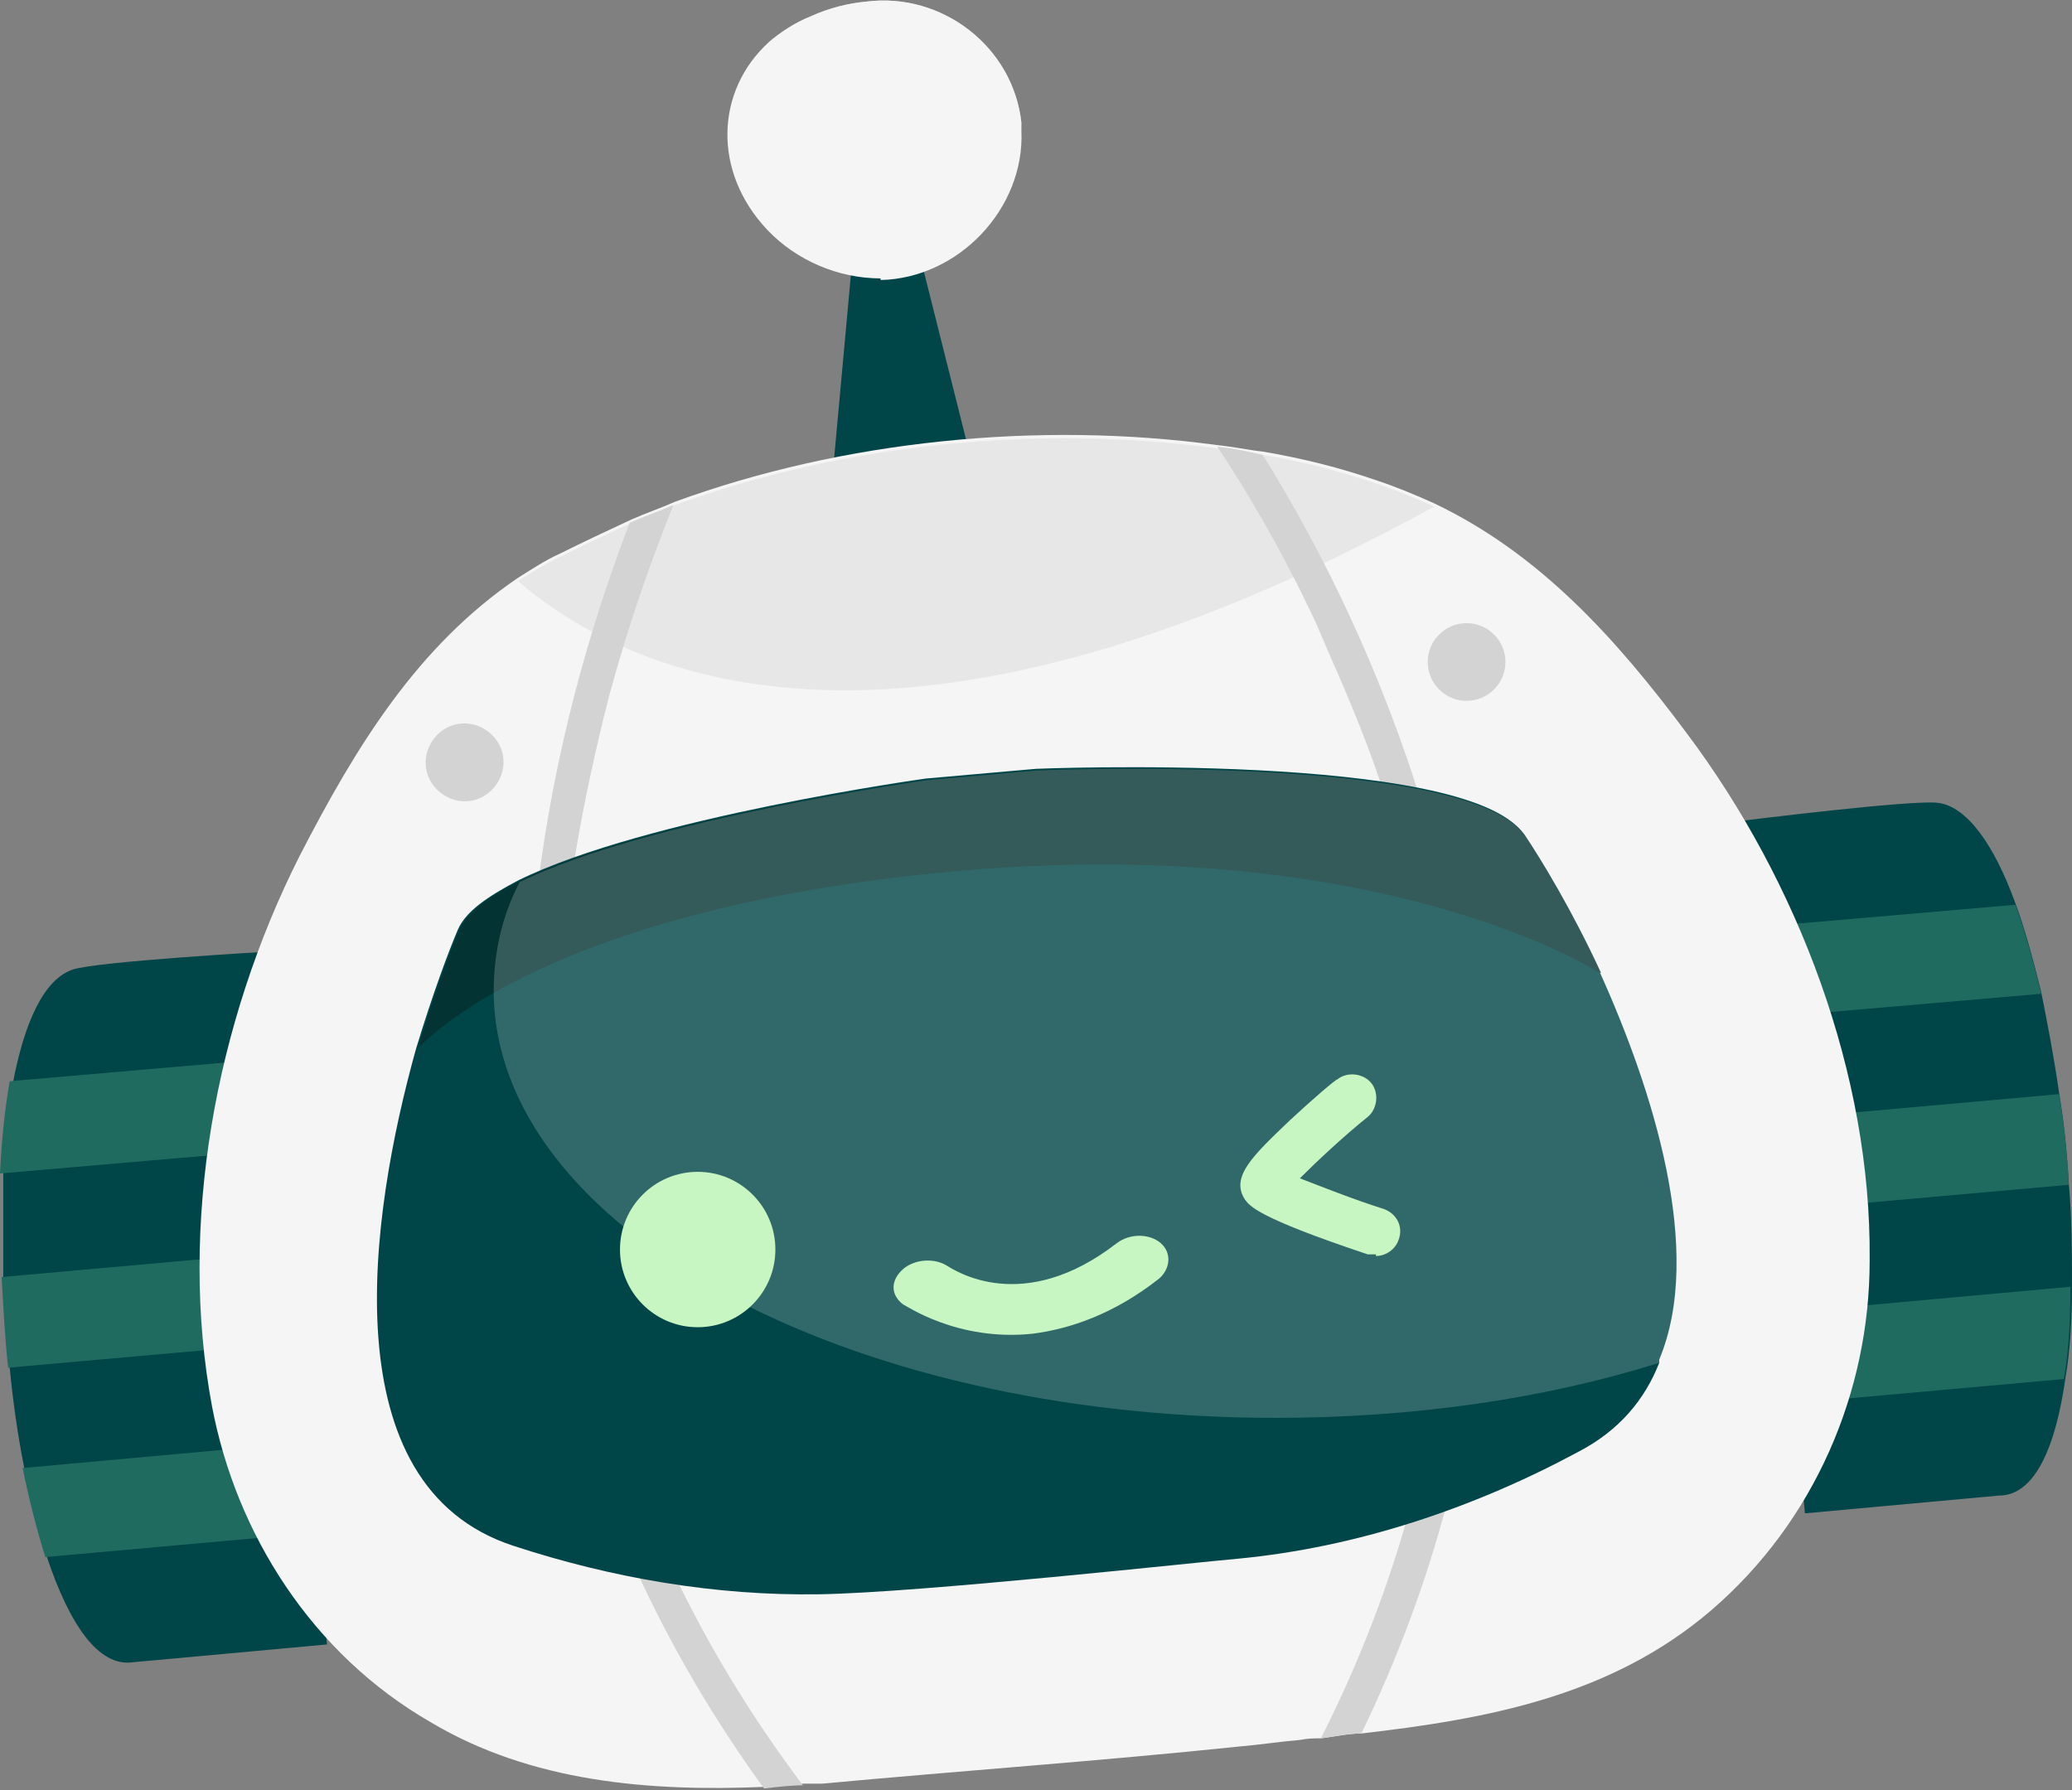
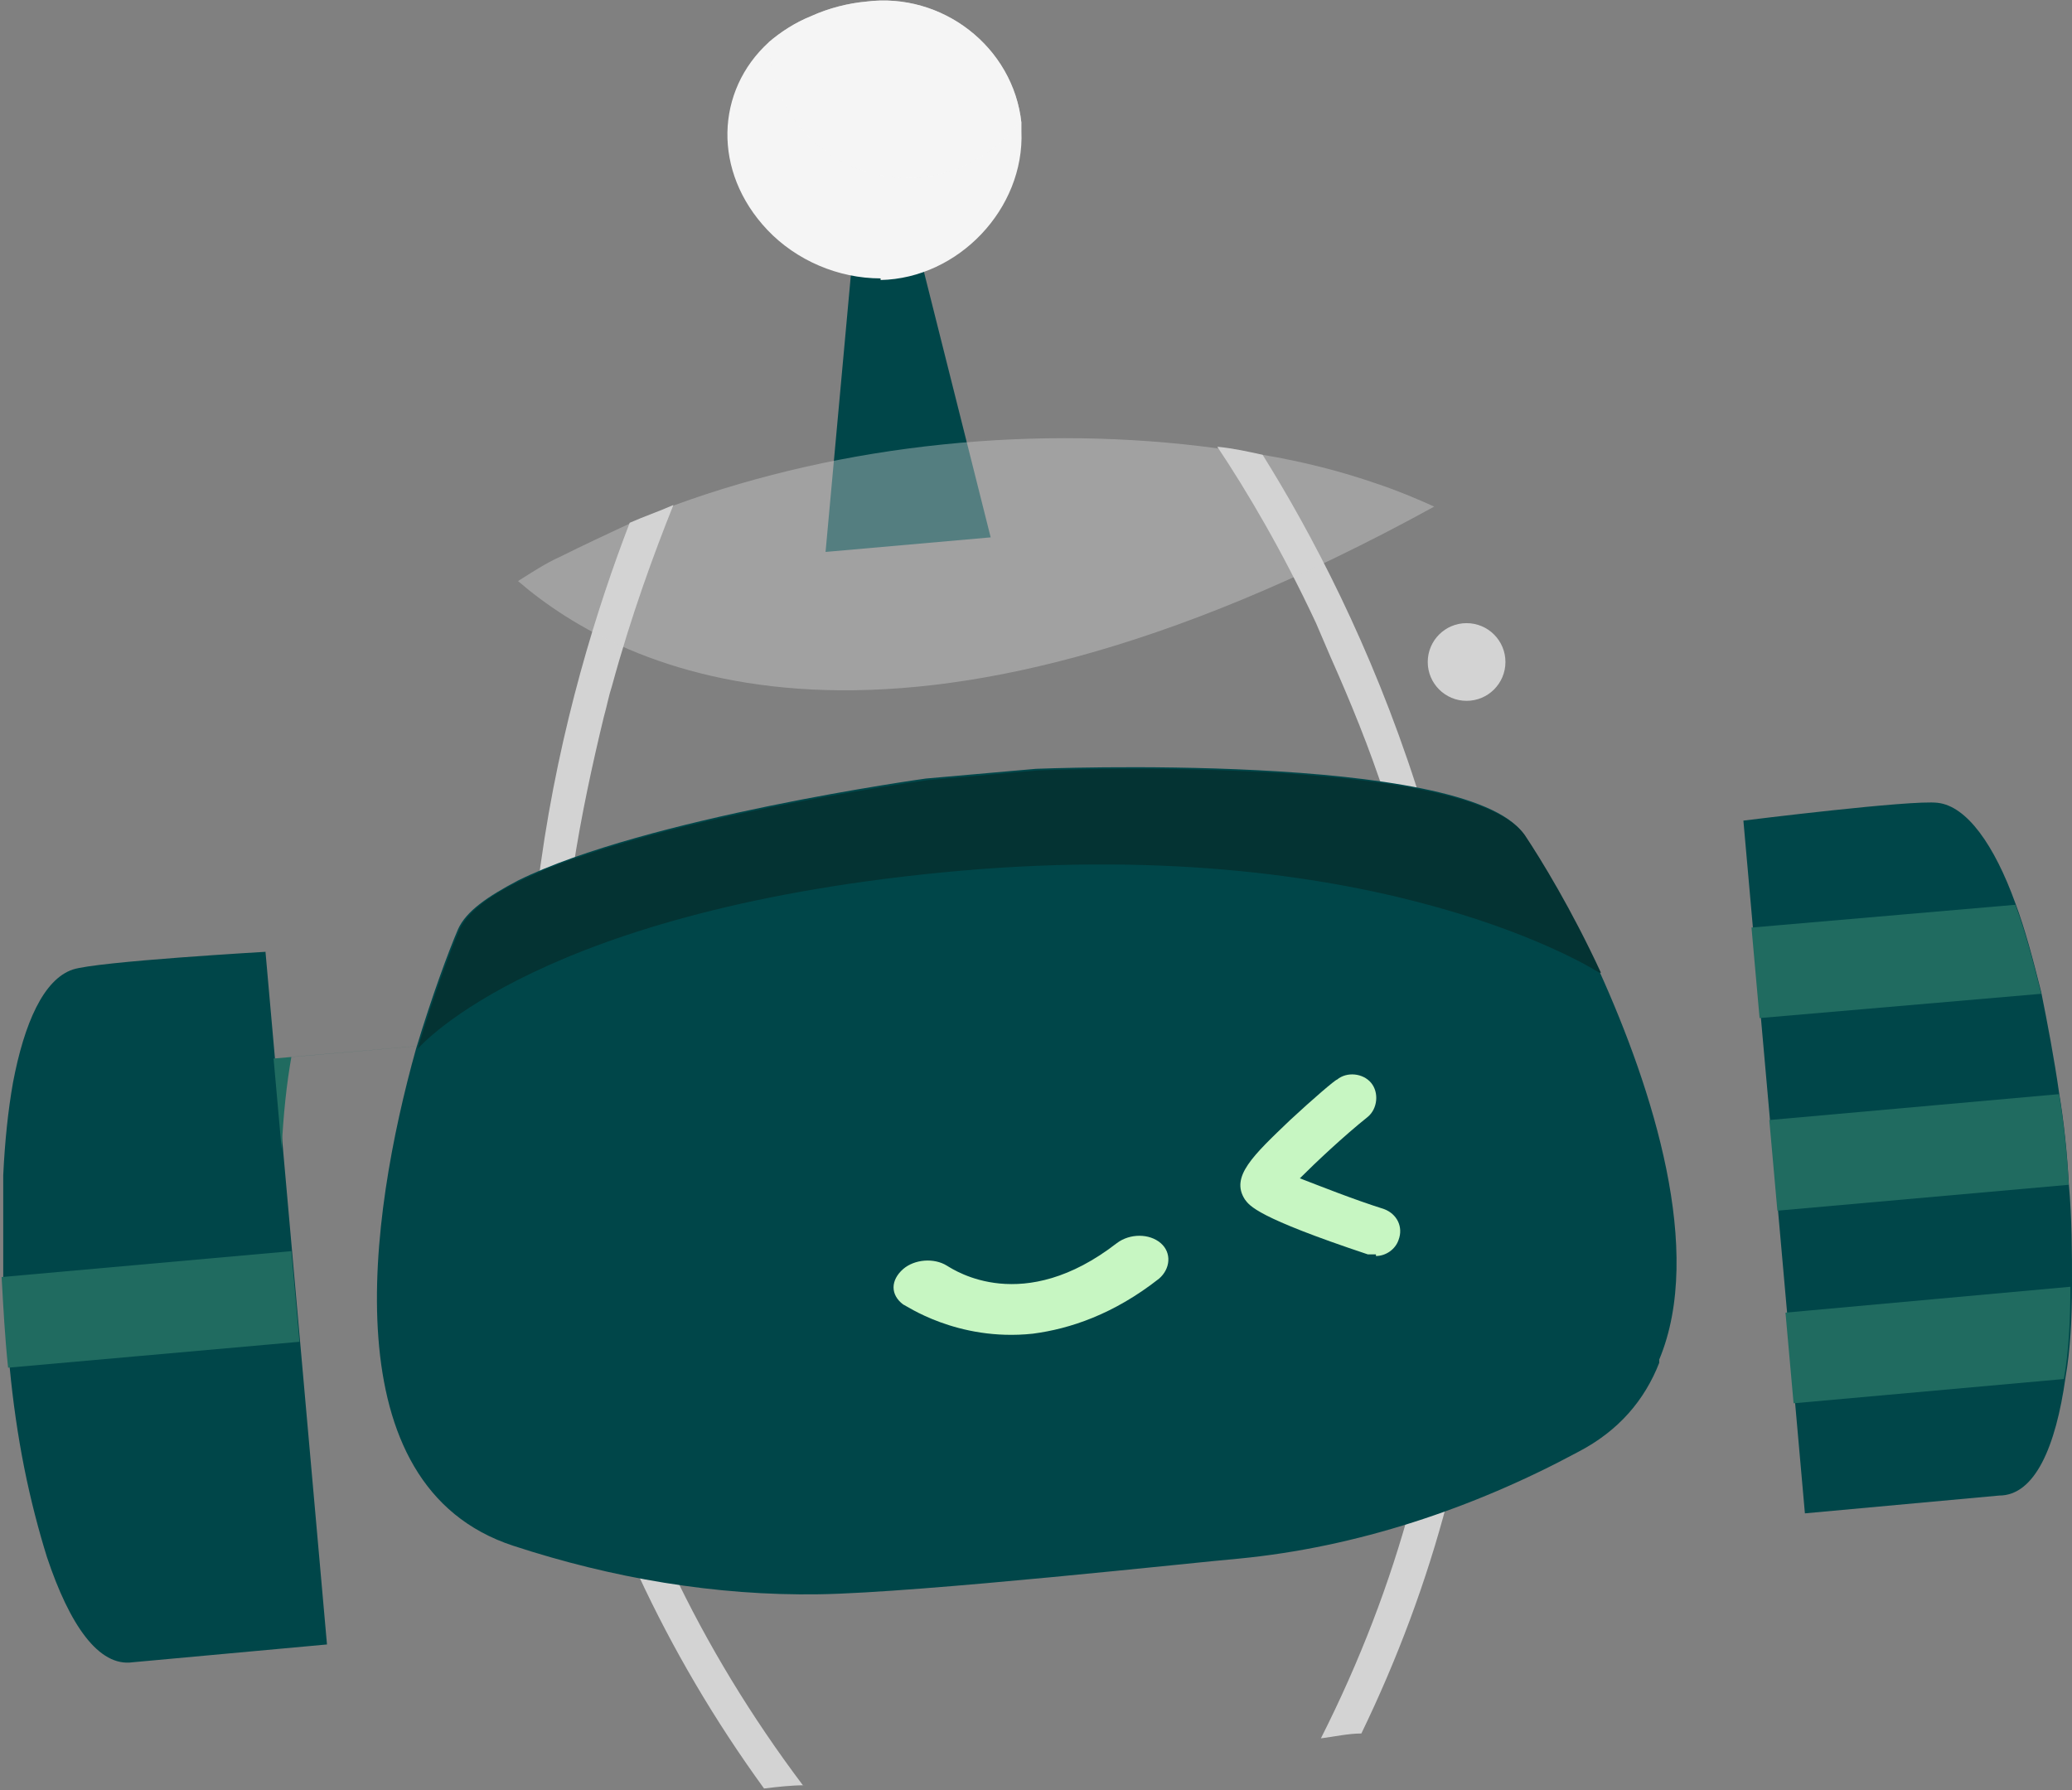
<svg xmlns="http://www.w3.org/2000/svg" version="1.1" viewBox="0 0 128 110.6">
  <rect x="0" y="0" width="128" height="110.6" fill="#808080" stroke="none" />
  <defs>
    <style>
      .cls-1 {
        fill: #c7f6c2;
      }

      .cls-2 {
        fill: #004649;
      }

      .cls-3 {
        opacity: .6;
      }

      .cls-3, .cls-4 {
        mix-blend-mode: overlay;
      }

      .cls-5 {
        isolation: isolate;
      }

      .cls-4 {
        opacity: .2;
      }

      .cls-6 {
        fill: #d3d3d3;
      }

      .cls-7 {
        mix-blend-mode: multiply;
        opacity: .4;
      }

      .cls-8 {
        fill: #f5f5f5;
      }

      .cls-9 {
        fill: #043333;
      }

      .cls-10 {
        fill: #206b60;
      }
    </style>
  </defs>
  <g class="cls-5">
    <g id="_圖層_1" data-name="圖層_1">
      <g>
        <polygon class="cls-2" points="51 34.1 52.8 14.4 56.4 14.1 61.2 33.2 51 34.1" />
        <path class="cls-8" d="M54.4,17.2c-2.6,0-5.2-1.1-7-3-3.4-3.6-3.2-8.6.1-11.6.7-.6,1.6-1.2,2.6-1.6,1.1-.5,2.3-.8,3.4-.9,4.7-.6,9.1,2.8,9.6,7.5,0,.2,0,.3,0,.5.2,4.8-3.9,9.1-8.7,9.2Z" />
        <g class="cls-3">
          <path class="cls-8" d="M63,7.5c-1.6,2.1-4.1,3.5-6.9,3.5-4.7,0-8.5-3.7-8.6-8.4.7-.6,1.6-1.2,2.6-1.6,1.1-.5,2.3-.8,3.4-.9,4.7-.6,9.1,2.8,9.6,7.5Z" />
        </g>
        <g>
          <path class="cls-2" d="M107.7,50.7l3.8,42.8,12-1.1c2.2,0,3.5-3,4.1-7.3.3-1.7.4-3.7.4-5.7,0-2,0-4.1-.2-6.3-.1-1.9-.3-3.8-.6-5.6-.3-2.1-.7-4.2-1.1-6.2-.5-2-1-3.9-1.6-5.5-1.3-3.6-3-6-4.8-6.2-1.6-.2-12,1.1-12,1.1Z" />
          <g>
            <path class="cls-10" d="M108.2,57.3l.5,5.6,17.4-1.5c-.5-2-1-3.9-1.6-5.5l-16.2,1.4Z" />
            <path class="cls-10" d="M109.3,69.2l.5,5.6,18-1.6c-.1-1.9-.3-3.8-.6-5.6l-17.9,1.6Z" />
            <path class="cls-10" d="M110.3,81.1l.5,5.6,16.7-1.5c.3-1.7.4-3.7.4-5.7l-17.6,1.6Z" />
          </g>
        </g>
        <g>
          <path class="cls-2" d="M16.4,58.8l3.8,42.8-12,1.1c-2.1.3-3.9-2.3-5.3-6.5-.5-1.6-1-3.5-1.4-5.5-.4-2-.7-4.1-.9-6.2-.2-1.9-.3-3.8-.4-5.6,0-2.2,0-4.3,0-6.3.1-2.1.3-4,.6-5.7.7-3.7,1.9-6.4,3.7-7,1.5-.5,12-1.1,12-1.1Z" />
          <g>
-             <path class="cls-10" d="M16.9,65.4l.5,5.6L0,72.5c.1-2.1.3-4,.6-5.7l16.2-1.4Z" />
+             <path class="cls-10" d="M16.9,65.4l.5,5.6c.1-2.1.3-4,.6-5.7l16.2-1.4Z" />
            <path class="cls-10" d="M18,77.3l.5,5.6-18,1.6c-.2-1.9-.3-3.8-.4-5.6l17.9-1.6Z" />
-             <path class="cls-10" d="M19,89.1l.5,5.6-16.7,1.5c-.5-1.6-1-3.5-1.4-5.5l17.6-1.6Z" />
          </g>
        </g>
-         <path class="cls-8" d="M115.5,77.9c0,8.1-3.4,16.1-9.8,21.6-6.2,5.3-13.8,6.7-21.6,7.6-.8,0-1.7.2-2.5.3-.4,0-.8,0-1.3.1-1.2.1-2.5.3-3.7.4-8.6.9-17.2,1.5-25.8,2.3-.4,0-.7,0-1.1,0-.8,0-1.7.1-2.5.2-7.1.3-14.4-.3-20.6-4-7.3-4.2-12-11.6-13.5-19.5-2.1-11.2.2-23.7,5.4-34,3.5-6.8,7.3-13,13.5-17.2.8-.5,1.7-1.1,2.6-1.5,1.4-.7,2.9-1.4,4.4-2.1.9-.4,1.8-.7,2.7-1.1,10.4-3.8,22.5-5,33.5-3.5,1,.1,1.9.3,2.8.4,2.4.4,4.8,1,7.1,1.8,1.2.4,2.4.9,3.5,1.4,6.5,3.1,11.2,8.3,15.6,14.2,6.9,9.2,11.4,21.1,11.3,32.5Z" />
        <g>
          <path class="cls-6" d="M49.7,110.3c-.8,0-1.7.1-2.5.2-6.1-8.4-10.4-17.7-12.7-27.4-2.2-9.4-2.6-19.4-1.1-29.7,1.2-8.6,3.5-15.9,5.5-21.1.9-.4,1.8-.7,2.7-1.1-1.2,3-2.6,6.8-3.8,11.2-.2.6-.3,1.2-.5,1.9-.7,2.9-1.4,6.1-1.9,9.4-1.4,10-1,19.7,1.1,28.9,2.3,9.9,6.7,19.2,13.1,27.7Z" />
          <path class="cls-6" d="M91.7,78c-.5,10-3.1,19.8-7.6,29.1-.8,0-1.7.2-2.5.3,4.8-9.5,7.4-19.3,8-29.5.5-9.4-.9-19-4-28.6-1-3.1-2.2-6-3.4-8.7-.3-.7-.6-1.4-.9-2.1-2.1-4.5-4.3-8.2-6.1-10.9,1,.1,1.9.3,2.8.5,3,4.8,6.7,11.8,9.5,20.5,3.2,9.9,4.6,19.7,4.1,29.4Z" />
        </g>
        <g>
          <g>
            <path class="cls-2" d="M102.5,84.2c-.9,2.3-2.5,4.2-5,5.5-6.5,3.5-13.7,5.9-21,6.6-2.4.2-19.6,2.1-25.9,2.2-6.4.1-12.8-1-18.9-3-11.3-3.7-8.9-20.3-6-30.7,0,0,0,0,0,0,1-3.3,2-6,2.6-7.4.5-1.1,1.8-2,3.7-3,7.9-3.9,25.2-6.3,25.2-6.3l6.8-.6s26.5-1.1,30.1,4c1,1.5,2.9,4.6,4.7,8.5,3.3,7.3,6.5,17.3,3.7,24Z" />
            <path class="cls-9" d="M98.8,60.1h0s-13.2-8.6-39.5-6.3c-25.9,2.3-33.3,10.8-33.5,11,1-3.3,2-6,2.6-7.4,2.6-5.6,28.9-9.2,28.9-9.2l6.8-.6s26.5-1.1,30.1,4c1,1.5,2.9,4.6,4.7,8.5Z" />
            <g class="cls-4">
-               <path class="cls-8" d="M102.5,84.2c-7,2.2-15.1,3.4-23.7,3.4-26.7,0-48.3-11.8-48.3-26.4,0-2.3.5-4.6,1.6-6.7,7.9-3.9,25.2-6.3,25.2-6.3l6.8-.6s26.5-1.1,30.1,4c1,1.5,2.9,4.6,4.7,8.5,3.3,7.3,6.5,17.3,3.7,24Z" />
-             </g>
+               </g>
          </g>
          <g>
-             <circle class="cls-1" cx="43.1" cy="77.2" r="4.8" />
            <path class="cls-1" d="M63.8,82.4c-4.7.5-7.9-1.8-8-1.8-.8-.6-.8-1.5,0-2.2.7-.6,1.9-.7,2.7-.2.5.3,4.7,3.1,10.5-1.4.8-.6,2-.6,2.7,0,.7.6.6,1.6-.1,2.2-2.8,2.2-5.5,3.1-7.8,3.4Z" />
            <path class="cls-1" d="M85,77.5c-.2,0-.3,0-.5,0-6.9-2.3-7.3-3-7.6-3.4-.9-1.4.5-2.7,2.8-4.9,1.4-1.3,2.8-2.5,2.9-2.5.6-.5,1.6-.4,2.1.2.5.6.4,1.6-.2,2.1-1.5,1.2-3.2,2.8-4.2,3.8,1.3.5,3.3,1.3,5.2,1.9.8.3,1.2,1.1.9,1.9-.2.6-.8,1-1.4,1Z" />
          </g>
        </g>
        <circle class="cls-6" cx="90.6" cy="40.9" r="2.4" />
-         <path class="cls-6" d="M31.1,46.9c.1,1.3-.9,2.5-2.2,2.6-1.3.1-2.5-.9-2.6-2.2-.1-1.3.9-2.5,2.2-2.6,1.3-.1,2.5.9,2.6,2.2Z" />
        <g class="cls-7">
          <path class="cls-6" d="M88.6,31.3c-33.5,18.4-50.1,10.2-56.6,4.6.8-.5,1.7-1.1,2.6-1.5,1.4-.7,2.9-1.4,4.4-2.1.9-.4,1.8-.7,2.7-1.1,10.4-3.8,22.5-5,33.5-3.5,1,.1,1.9.3,2.8.4,2.4.4,4.8,1,7.1,1.8,1.2.4,2.4.9,3.5,1.4Z" />
        </g>
      </g>
    </g>
  </g>
</svg>